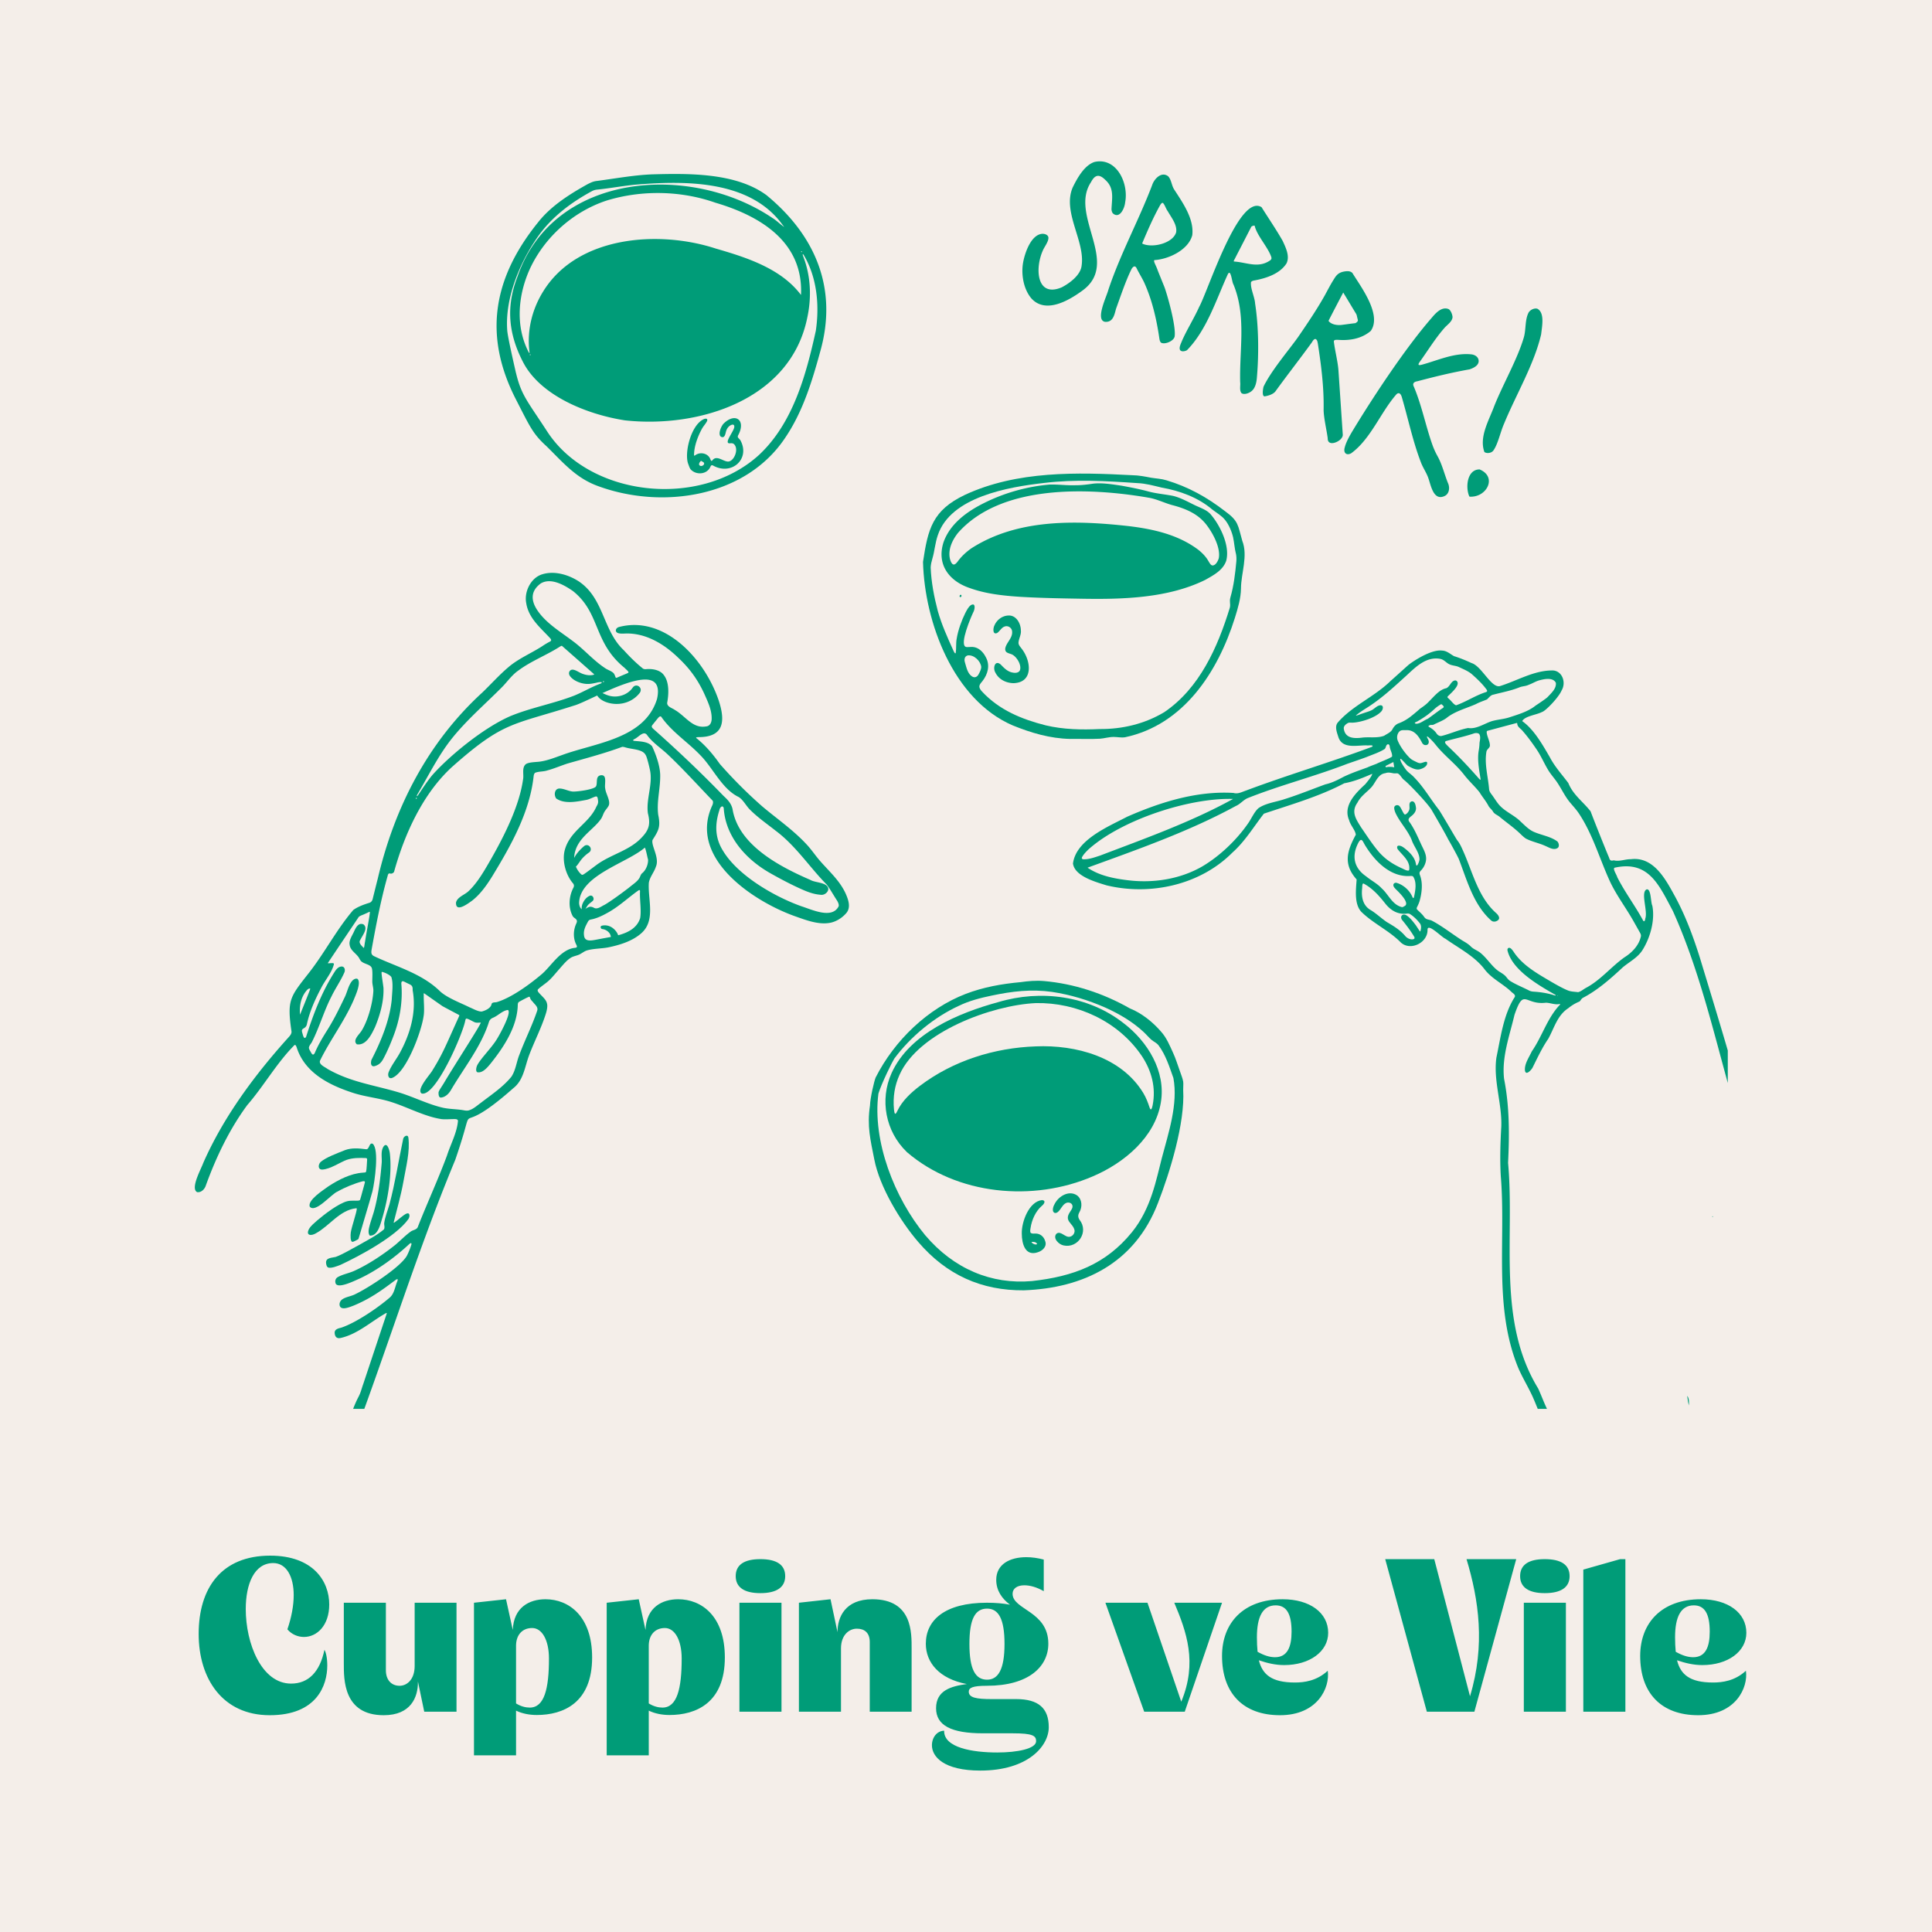
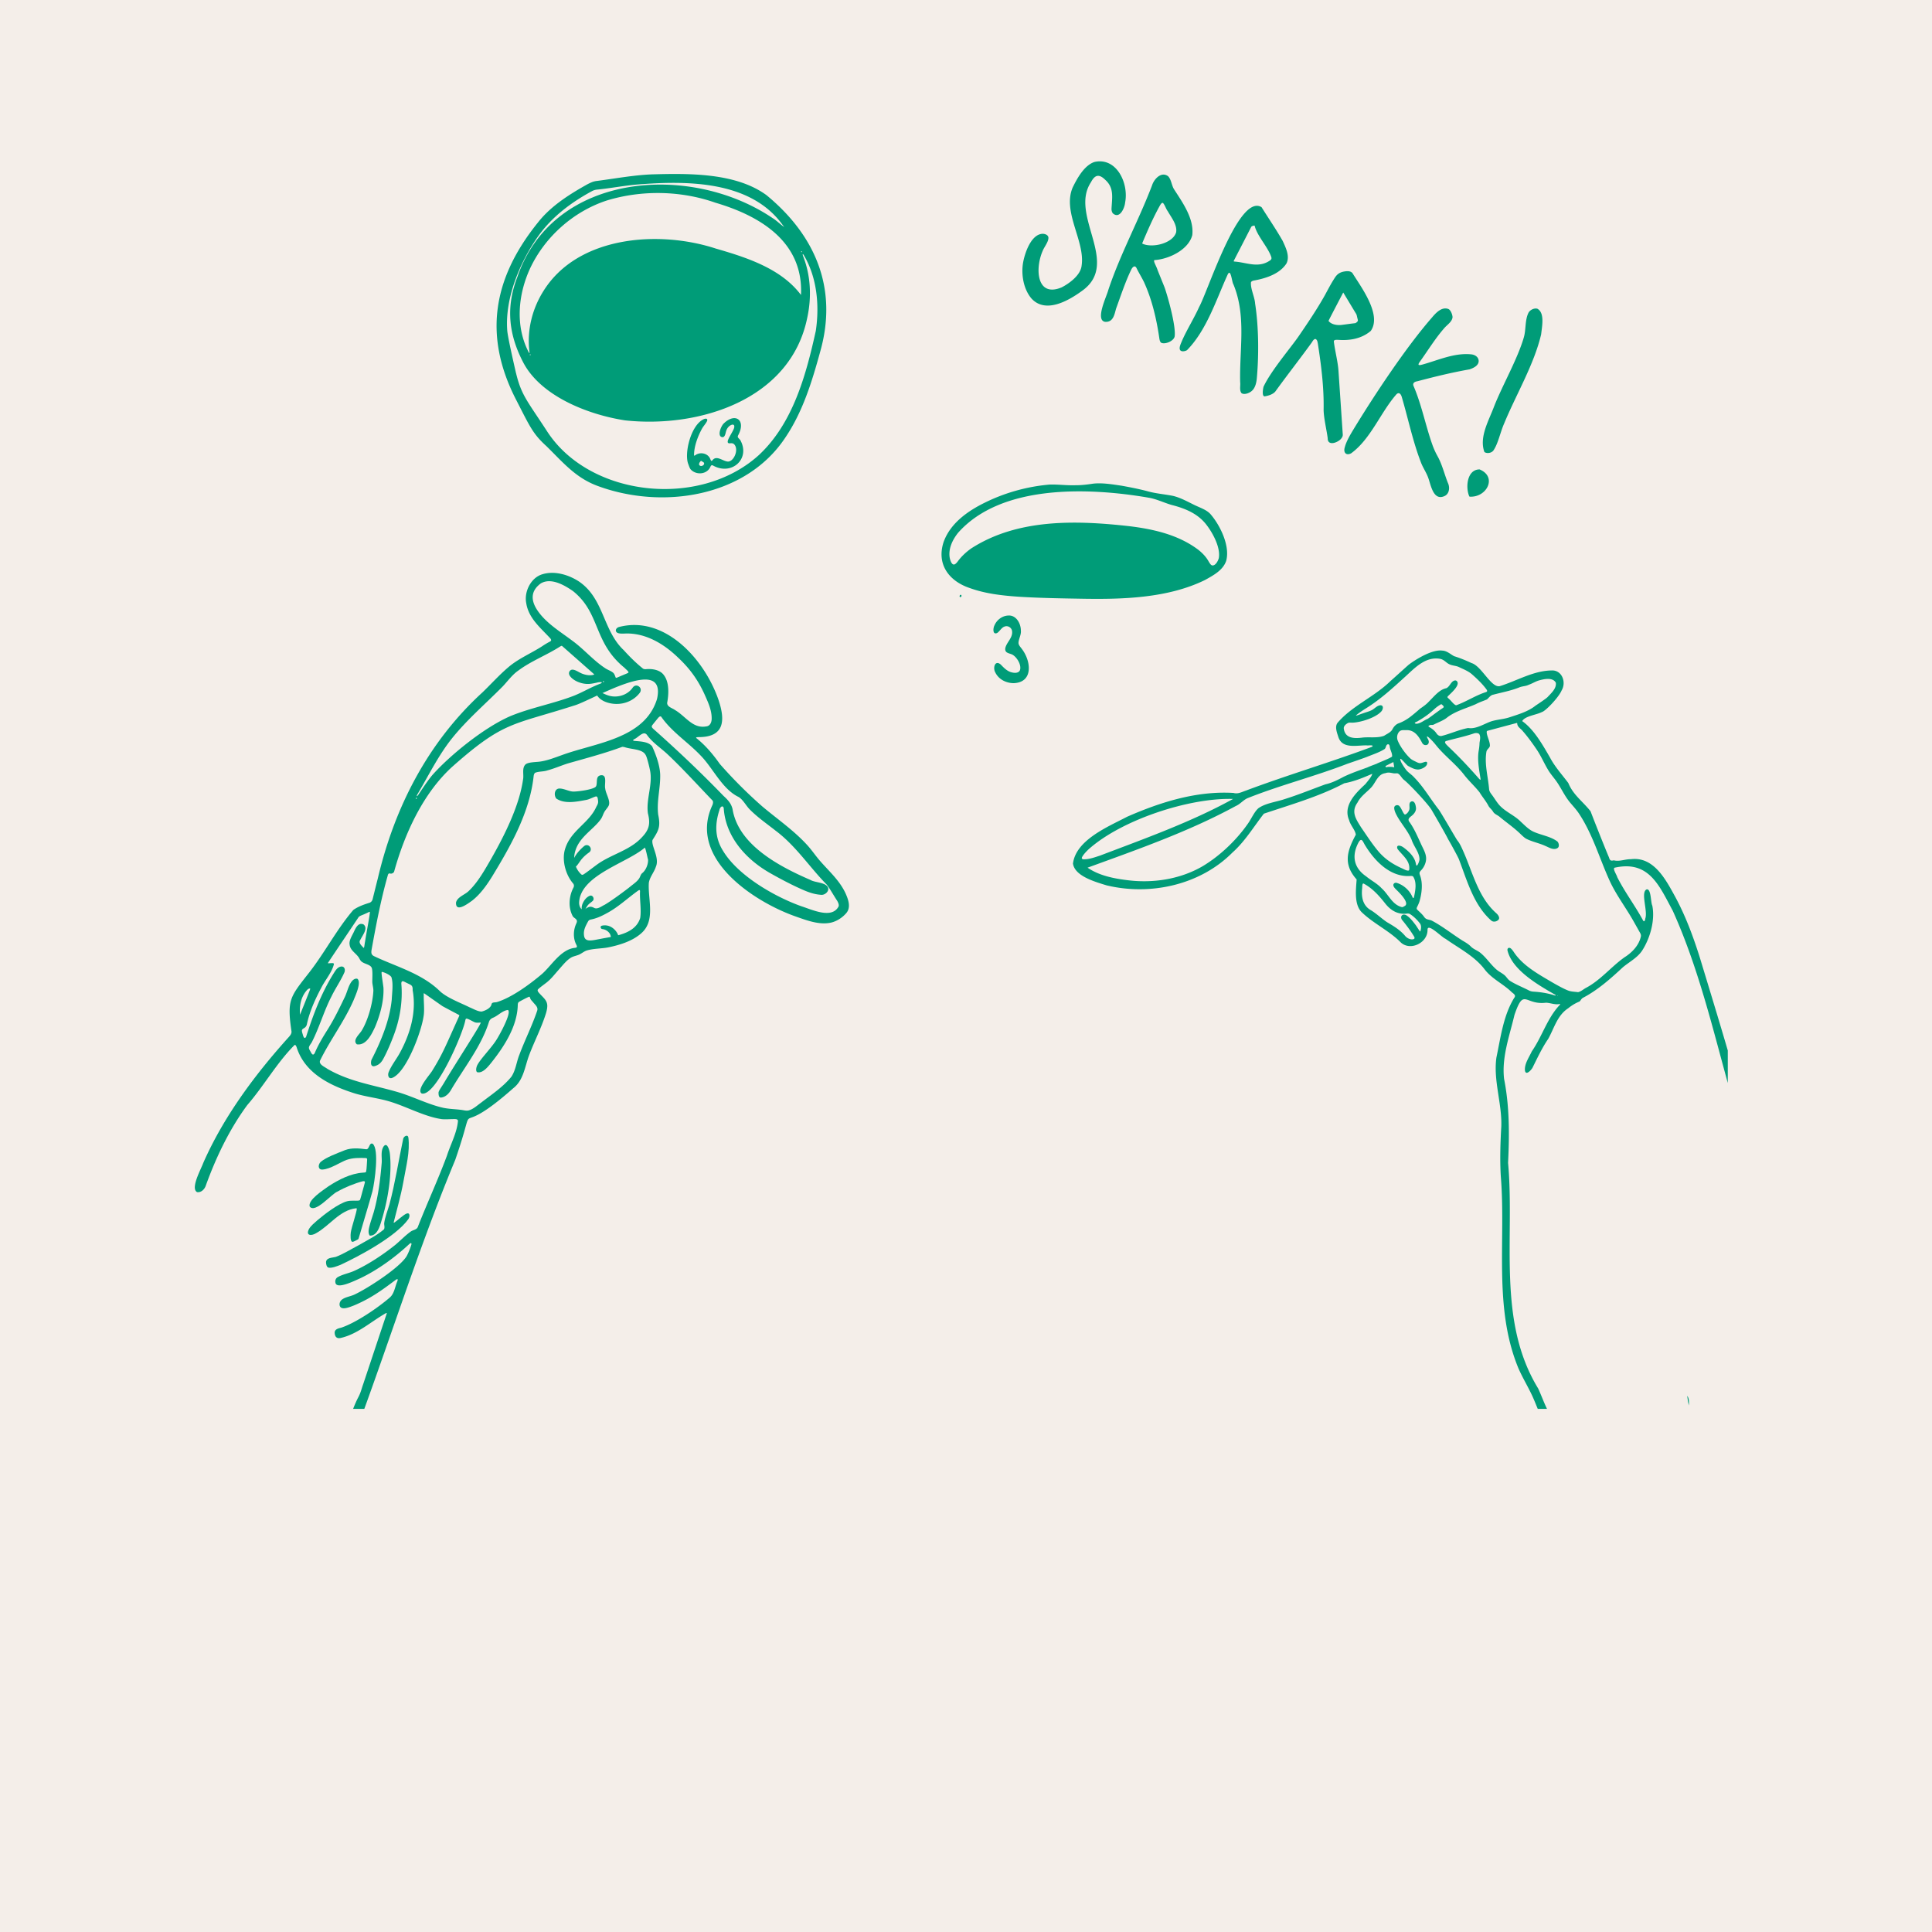
<svg xmlns="http://www.w3.org/2000/svg" width="842" height="842" fill="none">
  <rect width="100%" height="100%" fill="#333333" stroke="none" />
  <g clip-path="url(#a)">
    <path fill="#F4EEE9" d="M0 842V0h842v842z" />
-     <path d="M117.553 747.52c-20.52 0-30.97-15.865-30.97-35.435 0-20.14 10.07-34.105 31.16-34.105 18.715 0 25.745 11.115 25.745 21.28 0 9.12-5.32 14.155-11.02 14.155-2.565 0-5.32-1.045-7.22-3.325 1.805-5.225 2.755-10.45 2.755-14.915 0-7.98-3.135-13.965-8.93-13.965-8.265 0-11.97 9.12-11.97 20.045 0 14.915 6.84 32.49 19.76 32.49 7.6 0 12.54-5.13 14.535-14.725.665 1.045 1.235 3.61 1.235 6.84 0 8.55-4.465 21.66-25.08 21.66Zm49.672 0c-17.575 0-17.385-15.58-17.385-22.61V698.5h18.335v29.45c0 4.18 2.375 6.745 5.985 6.745 3.135 0 6.555-2.66 6.555-8.645V698.5h18.24V746h-14.06l-2.755-13.205v.38c0 6.46-3.04 14.345-14.915 14.345Zm66.704-.095c-3.135 0-6.27-.57-9.025-1.9V765h-18.335v-66.5l13.965-1.52 2.945 13.395c.38-9.88 7.22-13.395 14.25-13.395 10.165 0 20.33 7.315 20.33 25.365 0 19.855-12.635 25.08-24.13 25.08Zm-9.025-5.035c2.185 1.33 4.18 1.805 5.985 1.805 6.365 0 8.36-8.265 8.36-21.375 0-8.075-3.04-13.3-7.315-13.3s-6.935 2.945-7.03 7.505v25.365Zm66.867 5.035c-3.135 0-6.27-.57-9.025-1.9V765h-18.335v-66.5l13.965-1.52 2.945 13.395c.38-9.88 7.22-13.395 14.25-13.395 10.165 0 20.33 7.315 20.33 25.365 0 19.855-12.635 25.08-24.13 25.08Zm-9.025-5.035c2.185 1.33 4.18 1.805 5.985 1.805 6.365 0 8.36-8.265 8.36-21.375 0-8.075-3.04-13.3-7.315-13.3s-6.935 2.945-7.03 7.505v25.365Zm39.508 3.61v-47.5h18.335V746h-18.335Zm-1.615-59.09c0-4.94 3.705-7.41 10.735-7.41 7.125 0 10.83 2.47 10.83 7.41 0 4.845-3.705 7.41-10.83 7.41-7.03 0-10.735-2.565-10.735-7.41Zm58.418 28.69c0-3.99-2.28-5.795-5.605-5.795-3.325 0-6.935 2.66-6.935 8.645V746h-18.335v-47.5l13.775-1.52 3.04 14.345c0-6.555 3.325-14.345 15.2-14.345 17.575 0 17.1 14.82 17.1 21.66V746h-18.24v-30.4Zm48.186 56.05c-15.96 0-21.09-6.08-21.09-11.02 0-3.42 2.185-6.27 5.32-6.365-.19 7.41 12.35 9.5 23.18 9.5 8.645 0 16.91-1.615 16.91-4.94 0-2.375-1.52-3.42-10.26-3.42h-12.92c-13.775 0-20.425-3.42-20.425-10.925 0-7.79 6.555-9.595 13.395-10.545-12.065-2.28-17.86-9.405-17.86-17.575 0-10.26 8.265-17.86 26.6-17.86 3.8 0 7.125.285 10.07.855-3.515-2.66-5.985-6.175-5.985-10.83 0-6.84 5.985-9.88 13.11-9.88 2.47 0 5.035.38 7.6 1.045v13.775c-3.135-1.805-6.08-2.565-8.455-2.565-3.135 0-5.13 1.425-5.13 3.705 0 7.03 15.58 7.505 15.58 21.755 0 9.975-8.55 18.335-26.79 18.335-6.175 0-7.885.855-7.885 2.565 0 2.66 3.42 3.23 9.88 3.23h10.735c9.785 0 14.25 3.99 14.25 12.255s-9.12 18.905-29.83 18.905Zm-4.75-55.195c0 11.21 2.66 15.58 7.695 15.58 4.845 0 7.6-4.465 7.6-15.58 0-11.02-2.66-15.39-7.6-15.39-5.13 0-7.695 4.37-7.695 15.39ZM498.666 746l-16.91-47.5h18.335l14.725 43.13c7.125-17.1 2.28-30.495-3.04-43.13h20.805L516.336 746h-17.67Zm59.185 1.52c-16.055 0-25.27-9.595-25.27-25.84 0-14.345 9.31-24.7 26.41-24.7 11.875 0 19.855 5.89 19.855 14.63 0 8.17-8.075 14.06-19.19 14.06-3.8 0-7.41-.855-11.02-2.09 1.52 6.08 5.415 9.69 15.675 9.69 4.085 0 9.5-.665 14.345-5.13 1.045 7.315-4.37 19.38-20.805 19.38Zm-10.07-34.01c0 2.28.095 4.37.285 6.365 2.85 1.615 5.32 2.375 7.6 2.375 5.32 0 7.22-4.37 7.22-11.115 0-7.79-2.185-11.495-6.935-11.495-5.7 0-8.17 5.13-8.17 13.87ZM621.846 746l-18.145-66.5h21.375l15.58 59.755c6.745-22.325 3.8-42.085-1.52-59.755h21.66l-18.24 66.5h-20.71Zm42.263 0v-47.5h18.335V746h-18.335Zm-1.615-59.09c0-4.94 3.705-7.41 10.735-7.41 7.125 0 10.83 2.47 10.83 7.41 0 4.845-3.705 7.41-10.83 7.41-7.03 0-10.735-2.565-10.735-7.41ZM690.037 746v-61.94l16.055-4.56h2.28V746h-18.335Zm50.058 1.52c-16.055 0-25.27-9.595-25.27-25.84 0-14.345 9.31-24.7 26.41-24.7 11.875 0 19.855 5.89 19.855 14.63 0 8.17-8.075 14.06-19.19 14.06-3.8 0-7.41-.855-11.02-2.09 1.52 6.08 5.415 9.69 15.675 9.69 4.085 0 9.5-.665 14.345-5.13 1.045 7.315-4.37 19.38-20.805 19.38Zm-10.07-34.01c0 2.28.095 4.37.285 6.365 2.85 1.615 5.32 2.375 7.6 2.375 5.32 0 7.22-4.37 7.22-11.115 0-7.79-2.185-11.495-6.935-11.495-5.7 0-8.17 5.13-8.17 13.87Z" fill="#009C78" />
    <g clip-path="url(#b)" fill="#009C78">
      <path d="M283.738 76.005c16.207-.456 36.815-.818 50.289 9.03 21.947 18.061 31.066 41.407 23.419 68.262-3.583 13.089-7.646 26.366-15.371 37.678-17.27 25.769-53.502 31.157-81.457 20.86-9.71-3.516-15.254-10.32-22.451-17.376-6.04-5.474-7.276-8.652-13.261-20.286-14.049-27.334-10.529-52.411 9.631-77.323 5.693-7.22 13.859-12.302 21.671-16.652 1.709-.842 2.559-1.211 4.15-1.369 7.717-1.007 15.474-2.454 23.239-2.816h.133l.008-.008Zm-58.832 86.636c2.315 9.691 5.055 12.287 13.56 25.392 18.506 28.514 66.306 33.8 92.214 10.336 14.876-13.805 20.593-34.823 24.869-54.205 1.63-11.004.582-23.354-5.387-33.21-.519-.551-.299.346-.157.669 3.37 8.573 3.756 18.005 1.787 26.972-7.3 35.649-47.115 48.109-79.401 44.608-16.734-2.588-36.965-10.855-44.446-25.415-6.449-12.452-7.441-24.259-2.433-37.167 15.663-45.678 75.543-49.752 111.263-25.525 1.693 1.023 3.315 2.706 4.914 3.784.071 0-.244-.394-.606-.842-13.876-19.287-41.422-19.358-62.92-17.66-5.977.473-11.915 1.66-17.884 2.25a5.892 5.892 0 0 0-2.354.708c-8.812 4.783-17.002 10.863-22.963 19.036-8.017 11.091-15.017 27.256-13.891 41.721.228 2.974 3.134 15.536 3.819 18.564l.016-.016Zm124.185-34.162c1.056-22.992-17.623-34.343-37.31-40.14-15.01-5.286-32.075-5.6-47.273-.975-14.6 4.75-27.129 15.913-33.578 29.812-5.134 11.28-6.45 24.904-.536 36.286.512.873.378.118.315-.425-1.071-9.243 1.245-18.477 6.198-26.304 14.954-23.905 50.139-26.548 75.07-18.398 13.458 3.885 28.428 8.691 37.075 20.168l.031-.031.008.007Zm.244-18.972c-.244 0-.244.377 0 .377.245 0 .245-.377 0-.377Zm-118.263 44.914c-.244 0-.244.378 0 .378s.244-.378 0-.378Z" />
      <path d="M302.543 198.581c.409-.039.787-.464 1.236-.629 1.93-.897 4.473-.268 5.544 1.62.315.567.52 1.377.811 1.306.197-.071.331-.259.457-.401 1.796-2.132 4.473.535 6.568.676 2.512.181 4.803-4.814 3.063-7.205-.433-.653-1.024-.857-1.922-.763-3.48.456 2.064-5.671 1.709-7.378.048-.755-.701-.889-1.275-.614-.993.386-1.756 1.306-2.127 2.289-.385.889-.385 2.101-1.086 2.816-.489.425-1.347.197-1.654-.322-.732-1.274.307-3.902 1.339-5.2 5.079-5.199 10.032-1.832 6.583 4.775-.661 1.125.142 1.314.858 2.273 4.497 8.134-3.701 15.504-11.725 11.154-1.197-.7-1.118.409-1.827 1.361-1.914 2.557-5.906 2.541-8.032.291-.528-.582-.851-1.785-1.158-2.525-1.709-4.751 1.197-16.644 6.607-19.327.748-.432 2.079-.574 1.661.669-.527 1.133-1.559 2.21-2.189 3.304-1.85 3.366-3.591 7.921-3.496 11.83l.055.024v-.024Zm2.969 2.274c-.607.479-1.347 1.699-.362 2.131.59.378 2.008-.299 1.669-1.258-.197-.362-.953-.638-1.252-.881h-.063l.008.008Zm162.137 175.308c1.441-10.233 15.403-15.912 23.553-20.199 14.553-6.388 30.358-11.359 46.406-10.384 1.906.59 3.733-.479 5.505-1.069 18.088-6.781 36.791-12.303 54.856-19.044 1.071-1.023-1.835-.456-2.394-.621-4.316-.071-10.639 1.699-12.324-3.729-.575-1.84-1.599-4.326-.347-6.072 6.395-7.497 16.026-11.296 23.105-18.242 2.055-1.793 5.528-4.987 7.662-6.867.575-.605 9.607-7.111 14.852-6.395 2.032.047 3.591 1.573 5.19 2.431 2.598.802 5.134 1.848 7.607 3.005 4.331 1.243 8.52 10.839 12.276 10.068 7.71-2.375 15.096-7.016 23.333-6.843 4.103.385 5.655 5.404 3.654 8.692-1.26 3.075-7.15 9.132-8.56 9.407-2.252 1.235-7.465 1.747-8.615 3.973 5.103 3.587 8.86 10.273 12.041 15.747 2.134 4.114 5.284 7.528 8.056 11.241 2.087 5.192 6.465 8.157 9.702 12.334 1.378 3.689 6.772 17.234 8.024 20.098.402 1.352.764 1.557 2.103 1.258 2.417.637 4.937-.543 7.41-.495 10.095-1.267 15.34 9.093 19.443 16.565 4.441 8.283 7.686 17.007 10.52 25.95 10.19 33.509 20.577 67.113 28.153 101.299 2.591 15.574 3.945 31.361 7.709 46.684 1.489 8.205 7.332 15.316 6.907 23.465-1.371 1.321-1.804 1.14-2.261-.858-.33-.857-.976-1.573-1.323-2.383-7.441-17.769-10.772-36.687-12.694-55.77-1.606-12.68-4.906-25.061-8.394-37.332-9.797-31.692-16.096-64.832-29.775-95.132-5.906-10.957-10.379-22.134-25.341-18.784-.992.402.937 3.147 1.134 4.099 3.229 6.434 7.623 12.223 11.08 18.556.551 1.258 1.063.55 1.134-.465 1.213-3.256-2.142-11.405.567-12.727 2.039-.503 1.764 5.64 2.504 7.064 1.307 6.584-1.079 14.505-4.544 19.775-2.11 3.044-5.512 4.767-8.3 7.103-5.284 4.908-10.883 9.895-17.324 13.27-.819.448-.922 1.078-1.552 1.644-1.764.7-3.417 1.699-4.937 2.942-4.725 3.075-6.056 8.542-8.678 13.293-2.756 4.02-4.741 8.354-6.899 12.68-.637 1.047-2.921 3.564-3.276 1.094-.228-2.895 1.757-5.593 2.993-8.283 4.496-6.474 6.631-14.23 11.954-19.996.464-.456.716-.668-.032-.613-1.897.346-3.795-.511-5.709-.598-9.324 1.18-9.599-6.843-13.765 5.318-2.134 9.061-5.623 18.437-4.528 27.869 2.394 12.121 2.339 24.29 1.74 36.608 2.969 32.825-4.977 68.733 13.12 98.341 2.551 5.53 4.197 11.539 8.631 15.874.267.369.37.802.393 1.266 0 .928.11 2.596-.071 3.367-.346.534-1.023-.347-1.417-.48-5.82-4.028-7.442-11.241-10.363-17.345-1.843-3.87-4.08-7.59-5.796-11.516-10.962-26.563-5.371-55.785-7.67-83.686-.426-7.237-.189-14.513.22-21.75.331-9.974-3.536-20.003-2.126-29.977 1.835-8.707 3.008-18.296 7.741-25.981.921-1.109-.165-1.77-1-2.431-3.709-3.689-8.788-5.86-11.954-10.108-4.41-5.742-11.19-9.116-17.025-13.262-1.441-.48-7.686-7.024-7.789-3.956.182 5.695-7.394 9.423-11.591 5.64-5.08-5.2-12.017-8.275-17.238-13.38-3.166-3.391-2.378-9.581-2.063-14.128-5.891-6.607-4.269-12.279-.355-19.515-.291-2.101-2.37-4.114-2.913-6.309-2.804-6.411 2.945-11.893 7.11-15.763.93-1.22 2.639-3.06 2.977-4.468-4 1.715-7.741 3.319-12.214 4.137-10.993 5.805-23.215 9.266-35.035 13.247-4.496 5.765-8.205 12.058-13.749 16.99-13.954 14.033-35.673 18.871-54.84 14.238-4.906-1.511-13.915-4.012-14.608-9.55l.016-.118.008-.008Zm180.467-74.978c.039-.268-.182-.598-.371-.842-1.74-2.352-3.937-4.436-6.063-6.316-1.615-1.518-4.127-2.478-6.032-3.391-1.15-.503-2.638-.534-3.827-1.062-1.583-.668-2.355-2.084-4.206-2.446-6.095-1.062-10.654 3.579-14.725 7.347-5.631 5.129-11.206 10.32-17.758 14.348-1.339.857-2.733 1.754-3.938 2.761-1.126.857 2.072-.512 2.457-.575 1.882-.676 2.835-.865 4.135-1.494 1.275-.606 2.394-2.14 3.953-2.155 1.488.149.921 2.037.189 2.76-2.457 2.683-8.867 4.72-12.545 4.838-.622 0-1.283-.118-1.882.118-.921.48-2.008 1.369-1.858 2.486.59 4.239 4.457 4.342 7.851 3.925 3.213-.425 6.654.322 9.741-.834 1.173-.802 2.693-1.384 3.465-2.572.622-1.227 1.496-2.344 2.819-2.84 1.748-.621 3.331-1.534 4.843-2.635.701-.503 3.252-2.58 4.402-3.658 1.544-1.077 2.819-1.935 4.001-3.232 2.37-2.345 4.583-5.192 7.504-5.766 1.465-.567 2.008-2.761 3.394-3.28.504-.236 1.071-.15 1.394.361 1.236 1.794-2.898 5.216-4.071 6.427-.433.527.079.676.59 1.219.914.755 1.93 2.368 3.009 2.706 4.409-1.549 8.473-4.318 12.985-5.742.26-.102.449-.22.52-.378l.024-.078Zm21.175 6.293c.827-.551 4.591-3.029 5.197-3.705 1.567-1.684 3.906-3.713 3.575-6.215-1.252-2.359-4.732-1.699-6.843-1.148-1.898.448-3.087 1.361-4.969 2.029-1.378.693-2.819.559-4.213 1.188-3.622 1.432-7.426 2.116-11.166 3.107-1.26.181-1.977 1.377-2.835 2.093-1.465.637-3.316 1.211-4.796 2.029-4.095 1.817-8.93 3.052-12.505 5.805-1.496 1.29-4.15 2.226-5.82 3.099-.779.37-1.094 0-1.827.315-.267.118-.779.362-.401.669 1.291.715 2.528 1.62 3.37 2.894.52.755 1.307 1.29 2.26 1.094 3.883-.976 7.576-2.722 11.521-3.453 3.575.621 7.261-2.046 10.363-2.997 2.552-.732 5.292-.858 7.733-1.692 3.709-1.211 8.198-2.532 11.269-5.057l.087-.063v.008Zm-40.532 1.124c.496-.322.638-.637.087-1.124-.291-.276-.465-.535-.795-.567-.882.511-1.82 1.133-2.583 1.817-2.41 2.25-4.489 3.768-7.411 5.467-.409.338-1.338.488-1.496.952.567.55 1.646.157 2.394-.15 1.063-.479 2.095-1.258 3.189-1.691.434-.165 4.584-3.414 6.623-4.712l-.008.008Zm32.46 6.631c-.031-.11-.079-.149-.189-.141-1.331.33-10.717 2.863-12.678 3.382-.323.095-.441.244-.425.645.118 1.849 1.362 3.855 1.401 5.774.024.983-1.205 1.565-1.488 2.548-.992 5.491.709 11.068 1.142 16.574.157 1.274 1.079 2.108 1.772 3.162.756 1.086 1.464 2.211 2.291 3.241 2.607 3.249 6.851 4.743 9.765 7.724 1.701 1.55 3.37 3.336 5.473 4.311 3.402 1.55 7.489 2.037 10.481 4.303.677.771.937 2.32 0 2.863-1.709 1.015-3.583-.236-5.197-.913-2.835-1.313-5.898-1.832-8.592-3.256-1.039-.692-1.952-1.644-2.866-2.501-2.67-2.502-5.788-4.649-8.623-7.025-.984-.786-2.221-1.132-2.835-2.273-.638-1.015-1.504-1.558-1.984-2.501-1.032-1.991-2.686-3.894-3.851-5.845-2.142-2.706-4.756-5.026-6.843-7.779-3.623-4.633-8.513-8.205-12.167-12.79-.882-1.102-1.819-2.156-2.866-3.1-.859-.794-1.512-1.132-.638.449.874 1.416.213 2.997-1.496 2.572-.386-.126-.709-.425-.969-.802-1.528-2.99-3.449-5.908-7.197-5.633-.882 0-1.843-.133-2.576.417-1.165.976-1.464 2.785-.897 4.161 1.102 2.722 3.661 6.152 5.662 7.914.488.393 1.008.66 1.598.959.898.394 1.906 1.117 2.906.881.433-.094.929-.275 1.418-.417.401-.149 1.055-.275 1.204.166.284 1.541-1.693 2.58-2.992 2.918-1.677.535-3.583-.464-5.134-1.322-.953-.306-4.584-5.49-3.292-1.974.512 1.125 1.693 2.903 2.481 3.862.976 1.102 2.291 1.872 3.275 2.989 4.229 4.303 7.151 9.518 10.844 14.191 2.394 3.72 7.418 12.554 7.985 13.293 1.166 1.4 1.961 3.327 2.685 4.948 4.087 9.25 6.497 19.909 14.301 26.791.764.677 1.764 2.006.906 2.903-.882.834-2.284 1.093-3.213.197-7.639-6.852-10.419-17.321-13.986-26.619-.299-.818-3.339-6.442-4.67-8.668-.897-1.904-5.63-10.116-7.118-12.633-1.268-2.399-9.521-11.178-12.041-13.207-1.095-.771-1.622-2.242-2.756-2.871-.481-.165-1.071.016-1.741-.055-1.386-.213-2.323-.598-3.748-.071-3.331.409-4.15 4.098-6.158 6.23-2.04 2.179-4.607 3.839-5.969 6.584-2.914 4.043-.67 7.197 1.583 10.815 2.496 3.603 4.969 7.489 7.851 10.824 2.693 2.997 5.607 5.003 9.623 6.867.961.378 2.173 1.219 3.173 1.133.331-.102.37-.574.355-.913.181-3.508-3.111-5.868-5.056-8.416-.362-.567-.417-1.518.441-1.542 1.276-.024 2.363.983 3.355 1.778 1.898 1.589 3.74 3.689 4.142 6.206.323 2.124 1.575-1.306 1.551-2.006.016-2.934-2.504-5.671-3.402-8.479-1.417-3.501-4.079-6.513-6.048-9.849-.7-1.242-1.582-2.784-1.559-4.192.048-1.101 1.544-1.463 2.252-.708.796.826 1.465 2.722 2.095 3.461.134.149.292.244.488.204.772-.322 1.402-1.187 1.701-1.974.347-.983-.126-2.202.26-3.083.229-.504.851-.803 1.378-.63.985.401 1.166 1.794 1.308 2.738.149 1.447-.804 2.682-1.898 3.547-1.056.818-1.914 1.518-.843 2.801 2.079 2.965 3.418 6.182 4.961 9.525 1.315 2.864 2.898 5.168 1.867 8.283a8.099 8.099 0 0 1-2.009 3.288c-.299.323-.503.637-.527.991-.024.331.102.716.22 1.046 1.245 3.273.843 7.426-.11 10.879-.26 1.046-.811 2.195-1.26 3.091-.118.315-.126.583.032.834 1 1.062 2.331 2.069 3.173 3.367.205.267.441.511.717.692.764.488 1.913.472 2.78.968 4.543 2.422 8.796 5.821 13.127 8.566 1.315.778 2.677 1.541 3.74 2.658 1.26 1.259 3.064 1.731 4.395 2.95 2.409 2.03 4.236 4.885 6.63 6.954 1.205 1.077 2.78 1.715 3.938 2.855.826.865 1.22 1.723 2.386 2.368 2.126 1.345 5.953 2.926 7.874 3.949.607.322 1.237.479 1.938.534 3.079.181 6.181.653 9.142 1.597.496.134.969.126.402-.244-7.284-4.184-18.75-10.697-20.805-19.366-.111-1.14.905-1.408 1.653-.637.355.33.654.747.953 1.156 3.843 5.994 10.505 9.668 16.514 13.215 2.15 1.251 5.071 2.895 7.095 3.705 1.48.637 3 .582 4.559.81 1.292-.275 2.363-1.313 3.544-1.927 6.324-3.374 10.883-9.148 16.632-13.23 3.394-2.132 6.425-5.271 7.237-9.298a2.503 2.503 0 0 0-.308-1.251c-.968-1.722-1.945-3.469-2.921-5.199-3.221-5.719-7.221-10.981-10.08-16.912-4.67-10.021-7.591-20.829-13.757-30.095-1.055-1.558-2.244-2.871-3.449-4.287-2.654-3.021-4.064-6.443-6.3-9.652-1.268-1.778-2.741-3.398-3.827-5.309-1.764-2.974-3.064-6.12-5.048-8.944-1.528-2.25-3.685-5.255-5.693-7.52-.898-1.235-2.489-1.872-2.536-3.437l-.016-.063-.008-.048Zm-16.631 4.61c-.489-.441-1.52-.441-2.182-.22-3.819 1.313-7.882 2.155-11.78 3.225-1.867.369-.166 1.714.511 2.454 4.796 4.531 9.119 9.132 13.451 14.08.322.323.748.794.661.055-.606-3.878-1.457-8.165-.827-12.129.213-1.18.362-2.368.386-3.564.173-1.164.583-2.745-.134-3.815l-.079-.086h-.007Zm-37.894 9.817c.158-1.393-.929-2.934-1.032-4.39-.063-.228-.126-.534-.275-.692-.315-.369-.796-.22-1.071.158-.386.511-.362 1.29-.898 1.722-2.362 1.503-5.118 2.344-7.701 3.414-2.111.81-7.938 2.8-8.474 2.981-14.198 5.514-29.436 9.361-43.555 15.009-1.906.849-3.166 2.587-5.111 3.413-20.364 11.099-42.878 18.957-64.597 26.871 4.835 3.335 10.946 4.649 16.978 5.404 11.198 1.502 23.16-.26 33.011-5.947 7.623-4.499 14.931-11.484 19.916-18.682 1.472-2.045 2.732-5.121 4.583-6.71 3.15-2.202 7.686-2.69 11.261-3.901 6.04-1.888 11.946-4.303 17.891-6.474 2.882-.629 5.497-1.982 8.096-3.366 3.417-1.621 6.693-2.714 10.197-4.004 1.316-.614 2.741-1.094 4.048-1.613.835-.495 5.583-2.234 6.702-3.107l.047-.086h-.016Zm.937 4.727c-.071-.401-.268-1.628-.338-2.029-.056-.362 0-.244-.284-.126-.575.307-3.103 1.534-3.15 1.628-.008.039 0 .275-.008.417.402.189.922-.094 1.37-.055a9.89 9.89 0 0 1 2.363.165h.047ZM537.349 348.2c-18.845-.598-48.525 8.991-63.023 22.032-1 .999-1.992 1.975-2.701 3.233-.126.236-.212.504-.102.716.362.464 1.11.291 1.733.283 2.141-.181 4.205-.944 6.205-1.596 19.49-7.426 39.665-14.592 57.919-24.66l-.031-.024v.016Zm78.433 33.745c-.363-.244-.875-.181-1.323-.165-8.568.503-15.293-6.498-19.435-13.239-1.04-1.549-1.575-4.2-3.198-.92-4.732 9.604 3.292 13.994 3.765 14.473 2.102 1.715 4.717 3.029 6.544 5.035 2.96 2.627 4.528 6.985 8.567 8.133.465.181.867.008 1.229-.283 2.969-1.109-2.252-6.128-3.434-7.268-.527-.543-1.299-1.259-1.244-2.053.04-.661.693-1.015 1.323-.921 2.93.803 5.646 3.178 6.891 5.986.165.417.511 1.062.763.315.615-2.91 1.323-6.434-.362-9.03l-.094-.071.008.008Zm3.22 23.952c.37-1.093.567-2.549-.22-3.516-1.213-1.55-2.725-3.076-4.434-4.106-.37-.15-.779-.165-1.181-.126a8.993 8.993 0 0 1-5.922-1.196c-1.228-.715-2.315-1.722-3.244-2.824-2.772-3.516-5.544-6.749-9.529-8.967-.992-.637-.708 1.754-.866 2.36-.331 3.839.512 7.315 3.938 9.211 2.401 1.495 4.528 3.54 6.882 5.137 3.056 1.793 5.812 3.429 8.135 6.229.866.858 2.213 1.526 3.37 1.228.63-.134.677-.622.362-1.149-1.449-2.415-3.189-4.727-4.984-6.946-1.386-1.4-.457-3.272 1.48-2.414 1.701 1.022 3.04 2.847 4.26 4.428.457.7 1.213 1.849 1.583 2.407.15.22.252.323.323.268l.032-.04.015.016Zm59.747 27.916c-.126 0-.126.189 0 .189s.126-.189 0-.189Zm57.321 178.7c-.024-.133-.347-1.235-.394-1.636-.055-.44-.37-2.501-.347-2.509.89 1.07.749 2.792.749 4.114v.039l-.008-.008Z" />
-       <path d="M746.464 530.054h-.189v.378h.189v-.378ZM454.906 427.549c13.127 1.14 26.01 5.364 37.562 11.956 5.08 2.006 10.009 6.002 13.466 10.013 2.449 2.659 3.883 6.183 5.379 9.479.984 2.053 1.961 5.239 2.914 7.842.504 1.55 1.197 3.068 1.433 4.578.134 1.188-.04 2.313-.008 3.595.85 14.395-5.835 36.082-11.025 49.367-10.119 26.273-32.539 37.025-58.47 37.962-18.286.133-33.602-6.6-46.005-21.113-7.764-9.006-16.82-23.96-19.12-35.947-1.685-8.535-3.221-14.498-1.882-23.425.11-3.532 1.866-10.8 2.457-12.232 8.292-16.361 22.79-30.127 39.303-36.49 7.647-2.903 15.498-4.342 23.916-5.105 3.189-.472 6.82-.763 9.946-.488h.134v.008Zm-37.13 10.855c-10.631 4.892-20.892 13.341-28.034 22.961-.764 1.156-5.56 10.768-6.914 15.244-2.694 20.703 6.985 45.497 20.364 61.693 12.521 14.772 28.948 21.553 46.508 20.011 18.136-1.99 32.287-7.331 43.65-21.34 8.403-10.368 10.6-23.158 12.962-32.133 2.946-11.162 7.174-23.653 5.08-35.019-1.749-4.909-3.347-10.03-6.442-14.206-.992-1.243-1.866-1.432-3.048-2.392-1.196-1.007-2.33-2.399-3.488-3.469-4.788-4.444-10.45-7.795-16.616-10.595-7.733-3.406-15.348-5.664-23.325-6.875-8.993-1.266-17.317-.283-26.263 1.605-4.843 1.007-9.874 2.281-14.332 4.468l-.11.047h.008Z" />
-       <path d="M395.111 501.969c-9.174-8.889-11.796-22.67-6.544-34.296 7.828-17.313 29.161-26.209 46.556-30.953 18.372-5.498 39.225-2.823 54.494 9.149 10.513 7.984 18.592 21.065 16.301 34.618-2.52 15.173-16.018 26.359-29.554 32.148-26.121 11.304-59.337 8.228-81.166-10.564l-.094-.094.007-.008Zm106.515-18.454c.425-.314.606-1.29.725-1.888 1.496-7.622-.457-14.937-4.67-21.324-10.293-15.315-28.444-23.472-46.233-23.142-19.191.889-51.155 12.609-59.416 31.259-2.079 4.563-2.953 9.636-2.417 15.158.189 1.699.457 2.848 1.52.48 2.047-4.311 5.961-7.937 9.796-10.839 14.505-10.981 32.476-16.566 50.462-17.188 17.458-.747 37.271 4.555 46.855 20.295 1.22 2.006 2.063 4.216 2.764 6.387.189.315.244.763.575.787h.039v.015Zm-41.145 54.126c1.803-1.408 3.843 1.865 5.78 1.338 1.276-.205 2.205-1.534 2.047-2.801-.669-3.185-4.724-3.909-2-7.96.536-.873 1.315-1.786 1.071-2.856-.291-1.172-1.756-1.557-2.772-1.061-1.528.652-2.268 2.816-3.551 3.885-.63.551-1.355.614-1.796.173-.827-.723-.228-2.753.433-3.775 1.764-3.375 6.284-5.986 9.749-3.579 2.221 1.707 2.308 5.026.977 7.315-.662 1.188-.677 2.148.063 3.288 4.158 5.223-.677 12.523-6.922 11.178-2.111-.378-4.867-3.147-3.166-5.082l.079-.071.008.008Zm-11.174-.267c.496.354 1.268.212 1.89.236 2.047-.095 3.717 1.305 4.284 3.217.937 2.352-1.04 4.216-3.103 4.9-5.528 1.959-7.04-3.594-7.064-8.023-.189-5.042 3.087-14.096 8.852-14.686 1.89.228.787 1.825-.126 2.525-2.686 2.321-4.355 6.041-4.891 9.557-.165.968-.307 1.873.095 2.219l.063.055Zm.236 3.933c.307.676 1.764 1.416 2.426.889.102-.11-.111-.291-.3-.48-.504-.535-1.456-.519-2.094-.456l-.032.047Zm-47.271-296.482c2.157-14.364 4.102-22.387 18.246-29.152 22.758-10.579 48.934-9.832 73.015-8.566 2.764.032 5.536.598 8.245 1.109 2.126.346 4.291.402 6.575 1.102 9.505 2.839 17.663 7.386 25.459 13.403 6.143 4.452 5.623 6.207 7.592 12.963 2.575 6.608-.528 14.096-.567 20.798-.056 4.287-1.355 8.629-2.638 12.743-7.474 23.795-22.436 46.669-47.871 52.081-1.693.267-3.3-.134-4.977-.134-2.071-.016-4.221.669-5.946.771-3.929.244-8.93.016-13.017.094-8.827-.196-16.97-2.627-25.089-5.915-25.845-11.209-38.327-44.852-39.035-71.164v-.141l.008.008Zm136.36-3.493c-.575-2.257-.733-4.845-1.229-7.174-.59-2.525-1.85-5.521-3.488-7.551-1.536-1.927-3.764-3.115-5.67-4.617-6.111-5.192-14.135-8.126-21.916-9.479-3.52-.834-7.016-1.833-10.662-1.966-13.569-.936-27.223-1.715-40.768-.055-15.482 1.769-40.595 6.033-46.186 22.764-1.189 3.437-1.37 6.835-2.354 10.147-.371 1.274-.701 2.572-.756 3.902.244 6.363 1.48 12.79 3.102 18.964 1.662 5.931 4.221 11.564 6.757 17.172.157.401.842 1.833 1.063 1.125.315-1.959.016-4.319.441-6.348.583-3.563 2.126-7.85 3.733-11.06.63-1.195 1.315-2.627 2.409-3.421 2.26-1.306 1.748 1.927 1.071 3.075-1.079 2.242-5.992 13.75-3.37 15.071.701.307 1.976-.015 3.189.071 2.552.221 4.528 2.218 5.646 4.476 1.938 3.516.867 7.386-1.425 10.344-.528.692-1.15 1.258-1.354 2.045-.229.905.48 1.904 1.157 2.612 7.505 8.031 17.183 12.019 27.743 14.701 7.654 1.809 15.584 1.974 23.436 1.605 9.906.086 19.663-2.234 28.223-7.363 15.364-10.43 23.278-28.262 28.57-45.568.393-1.887-.315-2.446.259-4.507 1.434-4.9 2.111-10.572 2.568-15.661.094-1.086.047-2.14-.15-3.194l-.024-.133-.015.023Zm-117.051 44.365c-1.292.44-1.418 1.872-1.04 3.012.662 2.171 1.118 4.861 3.126 6.12 1.19.731 2.276.173 2.875-1.054.488-.897 1.071-2.077 1.11-3.044-.244-2.604-3.166-5.483-5.945-5.082l-.134.04.008.008Z" />
      <path d="M489.083 211.732c3.725.669 7.513 1.424 11.135 2.384 3.591 1.007 7.348 1.274 10.994 1.998 3.173.755 6.071 2.367 8.985 3.791 2.543 1.298 5.52 2.148 7.292 4.098 4.229 4.822 8.717 13.955 6.89 20.476-1.425 4.09-5.614 6.285-9.19 8.282-16.19 7.961-36.05 8.496-53.832 8.173-8.946-.149-17.899-.299-26.821-.834-7.426-.495-14.884-1.282-21.932-3.83-9.001-3.037-14.45-10.258-11.434-19.846 2.859-8.259 10.45-13.632 17.955-17.321 8.851-4.397 18.616-7.095 28.365-7.921 3.795-.11 7.457.432 11.261.291 2.598.016 5.15-.307 7.701-.692 3.985-.441 8.426.322 12.49.92l.141.024v.007Zm11.057 5.09c-25.759-4.366-63.747-5.853-82.591 15.378-2.166 2.714-3.922 6.127-3.772 9.683.055 1.778.803 3.893 1.701 4.106.59.189 1.228-.401 1.897-1.274 1.536-2.124 3.599-4.083 5.938-5.727 20.207-13.002 45.619-12.255 68.605-9.699 10.671 1.283 21.585 3.713 30.342 10.328 1.283 1.023 2.465 2.156 3.449 3.469 1.126 1.448 1.701 3.288 2.717 3.343 1.22.048 2.252-1.557 2.74-3.13.914-4.791-2.898-11.603-5.89-15.229-3.756-4.484-9.127-6.592-14.639-8-3.473-.991-6.765-2.706-10.371-3.217l-.142-.023.016-.008Zm-56.218 63.675c.141.905 1.031 1.699 1.811 2.863 3.732 5.341 4.425 14.104-4.016 14.379-3.331-.055-6.481-1.683-7.93-4.648-1.166-1.951-.197-5.64 2.346-3.477 1.504 1.557 2.993 3.154 5.292 3.524 1.048.212 2.434.141 3.008-.881 1.056-2.329-1.488-6.34-3.598-7.119-.63-.252-1.355-.409-1.922-.747-.787-.417-.945-1.322-.732-2.132.598-2.352 3.15-4.287 2.921-6.953-.023-1.676-1.819-2.872-3.362-2.211-1.292.433-2.158 2.195-3.229 2.808-1.992.834-1.709-2.234-1.118-3.311.984-2.376 3.299-4.146 5.843-4.319 3.575-.377 5.678 3.391 5.678 6.545.228 1.848-1.111 3.878-1.024 5.577l.016.11.016-.008Zm-24.964-21.191c.063.181.126.504.008.653-.079.142-.418.378-.638.181-.197-.205-.126-.378-.024-.621.087-.291.347-.291.591-.26l.063.055v-.008ZM192.226 487.694c-7.081-1.079-14.613-5.16-21.563-7.373-5.475-1.792-11.589-2.28-17.093-4.128-10.481-3.434-20.83-8.8-24.305-19.822-.235-.638-.507-1.079-.883-.948-7.786 7.815-13.355 17.815-20.605 26.173-7.767 10.517-13.618 22.75-18.07 35.058-.516 1.641-2.056 3.18-3.813 2.898-3.014-1.623 1.775-10.103 2.668-12.673 8.94-20.301 22.568-38.585 37.359-54.983.62-.694 1.118-1.332 1.137-2.27-2.094-14.128-.582-15.179 7.898-26.042 6.725-8.687 11.89-18.688 19.028-27.009 2.103-1.491 4.592-2.364 7.025-3.124.713-.244 1.192-.825 1.38-1.547.751-2.984 1.484-6.014 2.263-9.034 7.279-31.005 21.817-59.355 45.597-81.1 3.794-3.65 7.203-7.486 11.176-10.873 4.367-3.799 9.87-6.06 14.754-9.184 1.136-.769 2.301-1.492 3.503-2.092.179-.113.329-.225.413-.347.31-.357-.15-.966-.479-1.285-4.17-4.503-9.279-8.631-10.274-15.142-.977-4.915 1.972-11.06 7.025-12.57 5.25-1.614 11.27.141 15.825 3.067 11.082 7.393 10.49 21.446 19.647 30.011 2.611 2.898 5.391 5.638 8.396 8.049.338.187.733.253 1.127.253 2.724-.3 6.274.206 7.964 2.58 2.395 3.124 2.151 8.246 1.437 12.073-.066 1.764 2.179 2.233 3.362 3.105 4.658 2.683 7.739 8.237 13.618 7.177 1.794-.15 2.451-1.951 2.414-3.518.037-3.752-1.747-7.383-3.203-10.685-2.977-6.445-6.565-11.229-11.373-15.732-6.02-5.845-13.693-10.563-22.333-10.573-1.062.01-2.423.16-3.466-.065-1.972-.319-1.737-2.308.057-2.777 19.816-5.132 37.181 13.931 43.323 31.867 3.052 9.119 2.451 16.202-8.819 16.145-.281.019-.526.028-.685.066-.291.056-.348.159-.207.338 3.973 3.152 7.316 7.111 10.218 11.238a201.487 201.487 0 0 0 18.502 18.519c6.536 5.516 13.655 10.366 19.562 16.811 2.067 2.242 3.785 4.868 5.814 7.157 3.832 4.372 8.433 8.434 10.988 14.016 1.258 2.833 2.489 6.36.009 8.856-1.981 2.185-4.789 3.705-7.363 4.015-4.846.703-10.086-1.332-14.735-2.965-18.577-6.632-46.686-25.582-35.97-48.406.282-.723.404-1.398.103-1.97-6.461-6.699-12.753-13.697-19.572-20.132-2.949-2.777-6.471-5.019-8.894-8.303-1.559-2.401-3.831.845-5.578 1.586-.169.103-.442.263-.554.403-.216.263.15.357.422.404 2.611.262 6.152.262 7.823 2.401 1.653 3.593 3.316 8.181 3.494 12.149.179 5.976-1.615 11.764-.854 17.674 1.098 5.253.159 6.82-2.489 10.976-.667 2.514 3.184 7.748 1.465 11.651-.78 2.449-2.639 4.428-3.062 6.989-.498 7.205 3.052 16.417-3.268 21.98-3.851 3.443-9.42 5.16-14.473 6.182-2.723.535-6.207.488-8.997 1.257-1.465.338-2.639 1.576-4.17 2.092-.892.319-1.916.544-2.751.966-2.029 1.107-3.672 3.228-5.786 5.61-1.737 1.97-3.061 3.725-4.977 5.272-1.024.826-3.146 2.299-3.87 3.096-.45.479.085 1.182.508 1.633 1.606 1.801 3.099 2.861 3.446 4.756.245 1.219-.15 2.899-.516 4.099-1.935 6.229-5.09 12.261-7.363 18.312-1.85 4.982-2.386 10.807-6.865 14.278-28.053 24.851-14.464-.197-25.283 31.211-18.06 43.472-31.509 88.643-48.611 132.443-1.145 2.72-2.545 5.413-4.282 7.843-1.587 2.223-3.851 4.85-6.518 5.3-.751.141-1.531-.206-1.672-1.023-.244-1.51.695-2.636 1.719-3.715 9.542-8.611 11.148-25.845 17.074-37.327 1.183-2.214 1.324-3.424 2.235-5.957 2.921-8.762 9.11-27.355 10.124-30.386.094-.281.216-.497-.244-.375-6.452 3.621-12.359 9.175-19.76 10.835-1.653.394-2.554-.478-2.63-2.27-.018-1.585 1.729-1.923 2.893-2.223 6.527-2.195 15.975-8.678 21.141-13.134 1.953-1.698 2.244-4.625 3.221-6.923.094-.253.263-.713.207-.938-.094-.357-.724.075-.968.253-5.954 4.456-10.734 7.984-18.079 11.07-2.141.816-6.029 2.486-6.283-.357-.028-.975.47-1.819 1.221-2.326 1.54-1.06 3.804-1.313 5.457-2.148 5.832-2.768 19.544-11.652 22.568-16.661.723-1.304 1.653-3.612 2.066-5.047.028-.15.038-.272.028-.375-.094-.432-.46-.244-.864.075-6.217 5.816-13.824 11.37-21.563 15.047-2.498 1.079-10.171 4.972-10.706 1.867-.216-.938.122-1.876.958-2.392 2.31-1.323 5.146-1.745 7.56-2.909 6.076-2.795 12.359-7.007 17.618-11.21 2.264-1.914 4.584-4.334 6.903-5.92 1.033-.619 2.592-.694 2.968-2.129 4.067-10.319 8.762-20.46 12.613-30.855 1.587-4.934 4.414-10.065 4.79-15.197-.113-.441-.536-.628-.968-.675-1.897-.075-4.367.215-6.189 0l-.15-.019-.066-.019Zm76.119-192.407a.303.303 0 0 0 .216.122c.385-.047 1.512-.609 2.677-1.078 1.071-.47 2.169-.873 2.554-1.117.555-.375-1.089-1.557-1.577-2.139-13.759-11.163-10.388-23.771-22.493-33.472-3.748-2.589-9.533-5.975-14.013-3.358-4.32 3.152-4.451 7.13-1.728 11.407 3.719 5.789 10.134 9.56 15.534 13.65 4.959 3.612 8.922 8.377 14.087 11.811 1.118.807 2.555 1.191 3.588 2.054.564.413.892 1.482 1.099 2.036l.056.084Zm-9.495-1.257c.104-.056.122-.112.075-.178-1.127-1.022-12.321-10.882-13.918-12.289-.291-.216-.469-.028-.93.216-5.822 3.743-12.631 6.313-18.163 10.45-2.667 1.829-4.64 4.625-6.8 6.905-7.532 7.636-15.74 14.597-22.436 23.04-5.823 7.411-9.955 15.938-14.754 23.997-.592 1.088-.151 1.003.403.187 1.963-2.908 3.926-5.994 6.19-8.677 7.325-8.218 22.042-20.395 33.819-25.545 8.959-3.715 18.792-5.441 27.836-8.94 3.954-1.595 7.617-3.837 11.627-5.301 1.569-.947-1.145-.581-1.671-.394-1.512.319-2.996.676-4.602.554-1.738-.113-3.663-.694-5.269-1.717-1.193-.807-3.005-2.326-1.972-3.874 1.221-1.576 3.428.29 5.287 1.069 1.587.647 3.56 1.023 5.194.516l.075-.028.009.009Zm-16.548 53.773c-.995-1.473-.563-4.222 1.616-4.147 2.141.029 4.367 1.473 6.367 1.314 2.301-.085 7.579-.826 9.148-1.923.169-.141.31-.301.403-.507.63-1.604-.394-4.362 2.104-4.681 2.855-.253 1.381 3.977 1.822 5.769.244 2.392 2.498 5.498 1.475 7.561-.545 1.042-1.512 1.933-2.02 3.002-.432.863-.704 1.802-1.23 2.608-3.099 4.578-9.429 7.787-11.251 14.035-1.146 3.593-.197 7.701 2.611 10.253.488.366.854.085 1.549-.394 1.362-.929 3.607-2.655 5.166-3.809 6.386-4.681 14.51-6.172 19.891-12.195 3.109-3.312 3.494-5.957 2.414-10.244-.864-6.211 2.245-12.73.892-18.875a56.042 56.042 0 0 0-1.277-5.028c-.348-1.173-.751-2.092-1.785-2.777-1.934-1.276-5.353-1.314-7.691-2.055-.432-.131-.883-.234-1.324-.225-7.72 2.861-15.835 4.982-23.808 7.261-2.902.929-5.748 2.186-8.697 2.974-1.728.619-3.672.422-5.353 1.023-.554.3-.714 1.06-.77 1.688-1.766 15.76-9.974 30.245-18.117 43.622-2.413 3.865-5.137 7.721-8.762 10.526-1.728 1.21-7.147 5.366-6.931.75.545-2.392 3.813-3.349 5.475-4.962 3.973-3.734 6.978-9.128 9.899-14.184 5.607-9.869 12.19-22.815 13.834-34.457.451-2.092-.639-5.047 1.155-6.651 1.277-.948 4.254-.901 6.133-1.145 3.306-.45 6.386-1.689 9.598-2.824 14.529-5.384 36.083-6.989 41.492-24.428 4.518-19.86-28.926.957-36.233 2.852-26.916 8.621-30.56 6.707-53.175 26.792-12.697 11.652-20.661 29.288-25.179 45.63-.329.563-1.08.938-1.653.76-.695-.225-.967.234-1.108.863-2.987 10.516-5.034 21.276-6.987 32.036-.132.751-.301 1.698.094 2.327.187.3.488.544.845.741 9.814 4.672 20.849 7.514 28.823 15.329 3.108 2.927 9.551 5.3 12.8 6.961 1.672.656 3.635 1.895 5.363 1.885 1.578-.384 4.076-1.491 4.33-3.33.366-.873 1.577-.544 2.432-.835 6.17-1.904 13.834-7.392 19.375-12.083 4.142-3.49 8.311-10.966 14.613-11.529 1.062-.122.836-.732.423-1.501-1.399-2.824-1.249-6.333.113-9.184.14-.347.291-.751.216-1.098-.207-.966-1.419-1.238-1.841-2.064-2.029-3.818-1.616-8.734.366-12.43.282-.628.263-1.182-.15-1.745-3.128-3.555-4.837-9.55-3.747-14.24 2.15-8.762 10.603-11.783 13.88-19.288.639-1.088.911-1.707.648-3.067-.075-.582-.169-1.53-.986-1.333-1.324.413-2.686 1.229-4.085 1.492-4.151.76-9.514 1.933-13.167-.675l-.094-.122.056-.019Zm20.699-50.977c-.291 0-.291.45 0 .45.292 0 .292-.45 0-.45Zm25.057 15.451c-.479-.216-.883.243-1.211.581-.601.723-1.897 2.317-2.536 3.134-.61.769-.009 1.285.639 1.866 10.453 9.278 20.595 18.885 30.325 28.96 1.841 1.698 3.372 3.246 3.973 5.76 2.526 15.713 20.464 25.076 33.922 30.901 2.198 1.323 7.392.976 7.814 3.828.094 1.388-1.521 2.739-2.958 2.683-2.63-.16-4.781-.807-7.316-1.858-4.987-2.11-10.575-5.056-15.412-7.814-10.425-6.023-19.112-15.807-19.891-28.181-.545-1.585-1.747-.075-1.869.901-2.01 6.2-2.029 12.026 1.577 17.777 6.584 10.91 22.681 20.085 34.195 24.166 4.715 1.5 13.336 5.675 16.201-.019.169-.76-.188-1.529-.62-2.336-1.54-2.327-2.93-4.897-4.574-7.083-7.579-7.702-13.458-16.905-22.23-23.471-3.737-2.955-7.785-5.751-11.138-9.11-1.766-1.669-3.005-4.399-5.072-5.638-7.212-3.471-11.157-12.645-16.613-18.143-5.4-5.703-12.557-10.225-17.112-16.848l-.094-.047v-.009ZM181.445 347.7c-.291 0-.291.45 0 .45s.291-.45 0-.45Zm98.283 32.965c1.737-1.295 2.789-3.903 2.714-6.023-.432-1.519-.789-3.884-1.39-5.253-7.757 6.764-28.259 11.989-28.663 24.062-.019 1.267.723 3.49 2.329 2.871.949-.478 1.944-1.379 3.127-1.079.385.075.752.253 1.09.432 1.437.788 3.249-.751 4.583-1.351 2.385-1.389 6.443-4.287 10.406-7.317 2.291-1.886 3.719-2.73 4.733-4.325.31-.544.554-1.407.986-1.914l.094-.103h-.009Zm-.714 19.4c.564-3.565-.282-7.993-.075-11.642 0-.647-.319-.619-.845-.263-4.602 3.274-8.753 7.271-13.759 9.898-2.151 1.191-4.536 2.289-6.959 2.711-.507.112-.855.394-1.099.844-1.061 1.951-2.057 3.752-1.756 6.004.319 3.255 3.625 2.195 6.968 1.604 6.208-1.248 15.187-1.97 17.488-9.015l.028-.15.009.009ZM158.51 413.124c.291-.132.291-1.286.611-2.862.657-4.343 2.132-11.651 2.085-12.861-.489 0-.986.431-1.972.797-1.165.591-2.151.779-2.893 1.417-1.165 1.801-10.152 15.085-13.43 20.066-.216.244.845.084 1.315.075.854-.066 1.352.009 1.296.45-.845 3.584-3.898 7.036-5.551 10.366-2.629 4.972-5.034 10.245-6.217 15.78-.141.759-.573 1.36-1.277 1.744-.451.272-.845.526-.892.957-.066.451.187 1.145.375 1.82.263 1.032.761 2.177 1.447.976 3.071-9.606 6.705-19.241 12.171-27.89.723-1.154 1.578-2.496 3.024-2.711 1.39-.216 1.963 1.088 1.55 2.401-1.578 3.678-3.916 6.952-5.654 10.554-3.278 6.313-5.259 13.387-8.462 19.728-.385.91-1.239 1.614-1.39 2.552-.094.722.573 1.548.949 2.299.178.3.394.694.732.797.32.103.658-.282.846-.638 1.483-3.537 3.484-6.867 5.531-10.113 2.771-4.4 5.1-9.128 7.363-13.875 1.212-2.289 1.644-5.187 3.24-7.27.611-.741 1.578-1.416 2.489-1.079 1.766 1.614-.854 7.186-1.634 9.166-4.038 9.306-10.199 17.336-14.623 26.342-.836 1.81 2.123 2.899 3.231 3.771 10.115 5.788 20.192 6.97 31.03 10.207 6.443 1.942 12.716 5.197 19.3 6.698 3.052.656 6.217.553 9.279 1.144.601.103 1.22.15 1.812.028 2.085-.553 3.71-2.138 5.429-3.367 4.536-3.5 9.626-6.849 13.279-11.37 1.897-2.899 2.179-6.389 3.456-9.55 2.386-6.398 5.56-12.646 7.748-19.147.573-1.651-.976-2.664-1.859-3.856-.573-.61-1.043-1.079-1.221-1.782-.113-.188-.113-.544-.423-.488-1.127.422-3.296 1.623-4.292 2.158-.479.3-.619.675-.648 1.285-.159 9.437-5.982 18.312-11.608 25.385-1.38 1.708-3.728 4.691-6.114 4.043-.76-.581-.31-2.289.085-3.095 1.512-2.862 6.151-7.486 8.312-10.967 1.098-1.632 6.874-11.98 5.015-13.04-2.339.235-4.292 2.515-6.556 3.415-.817.357-1.427.919-1.7 1.792-3.334 10.619-10.772 19.86-16.416 29.438-.902 1.642-2.414 3.283-4.339 3.508-1.259.235-1.221-1.594-1.212-2.251.245-1.013 1.137-2.017 2.658-4.597 4.809-8.086 15.487-24.456 15.759-25.798-.441-.047-1.775.178-2.488-.103-.714-.188-3.024-1.679-3.795-1.642-.31.103-.366.357-.469.769-1.052 5.854-12.885 33.294-18.99 31.877-2.639-1.613 3.944-8.564 4.733-10.206 4.236-6.811 5.936-11.051 10.115-20.32.695-1.566 1.108-2.401 1.512-3.377.085-.234-.122-.319-.31-.431-1.249-.676-5.156-2.721-7.015-3.743-1.231-.845-6.631-4.663-7.861-5.507-.423-.272-.301.084-.301.919-.056 2.693.432 6.548-.112 9.269-.986 6.548-7.457 24.212-13.665 26.595-1.569.601-2.01-1.201-1.54-2.42 1.183-3.011 3.381-5.676 4.921-8.509 4.545-8.387 7.288-17.796 5.56-27.327.122-2.223-.761-2.233-2.564-3.143-1.193-.563-2.358-1.482-2.367.357.676 7.664-.639 15.591-3.447 22.843-1.192 3.152-2.695 6.689-4.245 9.578-.807 1.576-1.746 2.749-3.456 3.33-2.019.826-2.357-.891-1.869-2.58 4.123-8.011 7.955-17.214 8.847-26.314.132-3.039.752-6.951-.169-9.765-.62-.957-2.77-1.97-4.076-2.271-.253.047-.216.498-.15 1.154.15 1.52.582 4.062.779 5.76.263 5.77-1.521 12.046-3.719 17.252-1.483 3.068-3.803 8.049-7.87 7.411-2.038-1.773 1.08-4.306 2.057-5.91 2.78-4.493 4.799-11.848 5.118-17.092.122-1.576-.516-3.058-.45-4.635.018-1.641.178-4.296-.198-5.553-.497-1.557-2.949-1.717-4.339-2.758-.713-.488-.967-1.295-1.427-1.989-1.334-1.904-3.663-3.039-3.916-5.488-.367-1.923 1.183-4.024 2.009-5.929.799-1.698 1.898-3.79 4.001-2.927 2.198 1.679-.31 4.616-1.399 6.839-.874 1.248.657 2.514 1.493 3.415l.047.037-.019-.018Zm-23.319 17.767c-.488-.3-1.24.348-1.615.845-2.489 2.964-3.156 6.792-2.808 10.488.234-.638 4.31-10.638 4.461-11.295l-.038-.028v-.01Z" />
      <path d="M155.232 526.579c-7.137.741-11.683 7.711-17.496 10.882-2.019 1.257-4.668 1.116-3.034-1.904.855-1.426 2.311-2.571 3.541-3.668 3.165-2.712 9.439-7.505 13.186-8.397 1.512-.365 3.24-.122 4.78-.234.385-.047.611-.15.742-.432.235-.6.611-2.176 1.061-3.761.432-1.595.893-3.143 1.024-3.781.075-.507-.3-.554-.911-.469-3.418.863-7.692 2.58-11.035 4.493-2.555.939-9.673 9.654-12.106 6.558-.967-2.88 5.907-7.186 8.199-8.875 4.395-2.861 9.636-5.572 14.97-5.929.46-.046 1.193.01 1.381-.375.329-1.229.338-4.052.469-5.328 0-.404-.14-.582-.469-.648-2.78-.131-5.804-.14-8.415.77-2.771.994-7.138 4.034-10.575 4.231-2.066.112-1.963-2.13-.817-3.293 2.385-2.036 7.119-3.762 10.735-5.207 2.798-1.022 6.048-.75 8.95-.366 1.662.376 1.343-3.077 3.005-2.382 2.958 2.429.836 16.82-.084 20.676-1.484 5.431-4.217 14.315-5.607 19.165-.141.488-.367 1.285-.498 1.633-.075.15-.338.29-.92.591-.526.243-1.099.637-1.672.684-1.014.047-.902-2.973-.751-4.118.375-2.458 2.639-8.94 2.62-10.338-.028-.094-.085-.15-.197-.178l-.094-.019.018.019Z" />
      <path d="M171.582 532.855c.057.056.188.019.376-.103 1.277-.882 3.728-3.162 5.109-3.809 1.719-.732 1.606 1.351.92 2.345-5.503 7.749-21.816 16.342-29.583 19.954-1.428.553-3.823 1.529-5.25 1.21-.751-.216-1.033-1.304-1.061-2.214-.057-2.205 2.817-2.054 4.198-2.448 3.249-1.211 6.527-3.274 9.682-4.916 3.785-2.214 7.983-4.231 11.327-7.074.554-.806.065-1.838.131-2.673.329-2.636 1.512-5.526 2.301-8.265 2.508-9.409 3.963-19.081 6.001-28.612.245-.985 1.926-2.045 2.236-.535.779 6.22-1.005 12.627-2.179 19.381-1.071 5.957-2.79 11.896-4.236 17.712l.028.047Z" />
-       <path d="M161.093 538.427c-.583-.835-.498-2.007-.32-2.974.479-2.298 1.428-4.897 2.104-7.148 1.953-6.895 2.846-14.1 3.447-21.183.272-2.429-.564-5.197.817-7.411 1.596-2.251 2.592 1.623 2.752 2.871.995 8.781-.714 19.56-3.222 28.068-.854 2.702-1.887 8.021-5.494 7.843l-.094-.066h.01Zm98.695-236.254c1.24 3.255 5.457 4.54 8.65 4.616 3.992.093 7.861-1.595 10.321-4.757 1.7-2.185-1.427-4.625-3.024-2.336-1.746 2.496-4.686 3.837-7.701 3.856-3.014.019-4.799-1.351-7.335-2.289-.507-.188-1.108.403-.911.91Zm-8.517 75.237c.874-.995 1.512-2.158 2.376-3.152a15.7 15.7 0 0 1 2.996-2.674c2.095-1.426-.178-4.447-2.141-2.777-2.16 1.829-4.658 4.625-5.062 7.533-.131.957 1.024 1.989 1.831 1.07Zm3.354 20.582c.018-1.088.742-2.27 1.352-3.19.61-.919 1.55-1.426 2.357-2.186.921-.853-.037-2.748-1.296-2.223-1.418.582-2.423 1.876-3.052 3.246-.704 1.538-.498 2.73-.291 4.353.075.572.911.61.92 0h.01Zm7.887 6.914c1.127.112 2.245.741 2.968 1.613.761.929.77 1.905.948 3.031.132.788 1.052 1.247 1.766 1.153.845-.112 1.315-.769 1.399-1.576.179-1.791-1.164-3.63-2.526-4.653-1.362-1.022-3.043-1.444-4.752-1.041-.883.206-.592 1.398.197 1.473Zm368.99-270.085c.877.668 1.457 2.256 1.546 3.325-.089 1.96-2.215 3.311-3.433 4.662-3.954 4.453-7.238 9.857-10.775 14.771-.253.371-.773 1.069-.58 1.395.268.312 1.085.03 1.531-.059 7.074-1.93 14.178-5.315 21.669-4.454 1.516.253 2.913 1.188 2.972 2.851.015 2.033-2.289 3.073-3.923 3.652-8.16 1.454-14.877 3.117-22.858 5.21-1.189.178-2.155.832-1.576 2.108 3.493 8.106 5.217 17.191 8.16 25.49a32.686 32.686 0 0 0 2.274 5.047c2.021 3.608 2.972 7.839 4.547 11.728.907 1.93.58 4.691-1.471 5.626-4.89 2.287-5.96-4.691-7.089-7.793-.773-2.257-2.17-4.261-3.077-6.473-3.641-9.308-5.692-19.373-8.53-28.993-.372-1.188-1.13-2.108-2.23-1.143-6.91 7.794-11.22 19.536-19.766 25.757-2.051 1.158-3.522-.134-2.839-2.494.654-2.628 2.453-5.642 3.82-7.898 9.11-14.994 22.887-35.792 34.168-48.708 1.709-2.034 4.324-4.913 7.267-3.726l.208.134-.015-.015Zm-86.274-11.936c-.416 2.687 1.591 6.458 1.769 9.397 1.575 10.125 1.664 22.343.743 32.66-.164 1.752-.654 3.904-1.888 5.137-1.01 1.128-3.537 2.182-4.785 1.247-1.011-1.247-.372-3.281-.58-4.825-.356-14.311 2.75-28.8-2.942-42.577-.669-.89-1.085-7.036-2.453-4.379-5.053 11.045-9.14 24.257-17.774 33.061-.981.593-2.78.831-3.136-.342-.268-1.098.371-2.286 1.01-3.86 2.081-4.735 5.247-9.783 7.402-14.593 3.938-7.096 17.299-49.628 27.212-43.526 2.957 4.72 6.494 9.902 9.214 14.711 1.338 2.925 3.196 6.636 1.665 9.784-2.898 4.542-8.799 6.457-13.822 7.407-.535.089-1.159.208-1.516.594l-.104.149-.015-.045Zm1.472-24.569c-.327-.015-1.249.223-1.397.58-.952 1.84-2.2 4.289-3.404 6.62-1.218 2.39-3.388 6.532-4.25 8.284-.015.104.104.148.371.193 5.276.356 10.27 2.999 15.353-.401.698-.431.921-.891.639-1.692-1.501-4.32-6.213-9.19-7.223-13.554l-.104-.045.015.015Zm50.62 45.976c-4.117 3.459-9.363 4.216-14.416 3.801-.669.029-1.59-.06-1.59.757.46 3.919 1.783 8.892 2.021 12.782.416 6.116 1.62 23.93 1.873 27.805.029.579-.223 1.113-.61 1.603-1.278 1.797-6.034 3.623-5.959-.059-.461-3.578-1.71-8.67-1.784-12.307.193-9.724-1.025-19.314-2.512-28.919-.178-.786-.193-1.573-.98-2.004-.877-.089-1.368 1.143-1.858 1.782-5.128 7.066-10.641 14.103-15.739 21.154-1.1 1.232-3.047 1.797-4.607 2.049-1.323.015-.684-3.444-.491-4.186 3.27-7.022 11.905-17.028 15.353-22.075 3.953-5.775 7.966-11.713 11.384-17.815.996-1.826 2.214-4.171 3.359-6.057 1.352-2.138 1.976-3.548 4.622-4.186 1.352-.282 3.106-.505 4.057.623 3.404 5.627 12.915 17.978 8.011 25.104l-.149.163.015-.015Zm-11.919-16.805c-1.174 2.227-5.707 10.882-6.406 12.352 1.145 1.588 3.671 1.974 5.573 1.781 1.977-.237 4.073-.564 6.064-.772.461-.178.966-.638 1.115-.965.119-.282-.06-.742-.208-1.395-.312-1.232-.164-1.203-.877-2.301-1.367-2.257-4.043-6.725-5.246-8.685h-.015v-.015Zm-82.352-14.133c-.386.743.788 2.287 1.531 4.558 1.025 2.553 2.036 5.047 2.913 7.215 1.204 3.266 5.038 16.627 4.458 21.377-.222 2.049-4.101 3.711-5.84 2.895-.595-.386-.758-1.306-.862-2.019-1.219-8.328-3.151-16.716-6.644-24.376-1.01-2.093-2.303-4.127-3.299-6.191-.758-1.469-1.828-.311-2.289.698-2.467 5.018-4.651 11.624-6.628 17.043-.728 2.672-1.263 5.893-4.726 5.715-4.533-.683.654-11.075 1.367-13.925 5.246-15.721 13.168-30.121 19.053-45.545.892-2.85 4.072-6.19 7-3.994 1.457 1.514 1.486 3.979 2.616 5.73 3.7 5.746 8.753 12.767 7.921 19.938-1.649 6.354-10.106 10.466-16.467 10.881l-.104.045v-.045Zm-5.187-7.17c4.295 2.034 13.257-.089 14.714-4.914.564-3.25-2.051-6.413-3.612-9.16-.862-1.142-1.219-2.686-2.125-3.666-.595-.193-1.04.668-1.323 1.128-2.883 5.152-5.424 11.001-7.713 16.449l.074.148-.015.015Zm-20.745-35.629c9.511-2.019 14.861 9.249 13.242 17.666-.223 2.524-2.423 7.408-5.38 4.736-.387-.55-.565-1.217-.565-1.885.238-4.944 1.233-9.145-2.705-12.678-2.646-2.628-4.503-2.331-6.242 1.01-9.616 14.503 13.093 35.257-3.879 47.341-5.99 4.379-15.977 10.08-22.1 3.296-3.433-4.068-4.488-10.392-3.626-15.484.787-4.454 3.373-11.728 7.817-12.589 1.486-.312 3.359.386 3.24 1.826-.104 1.811-1.783 3.771-2.482 5.493-3.478 7.898-2.601 20.516 8.263 15.944 3.434-1.767 8.308-5.359 8.695-9.531 1.56-10.629-8.472-23.292-3.909-33.98 1.947-4.01 5.023-9.591 9.408-11.105l.237-.06h-.014Zm169.798 126.408c-2.363-6.561 2.022-13.806 4.31-20.011 3.701-9.323 10.255-20.709 12.915-30.017.922-3.207.446-7.319 1.903-10.422.594-1.395 2.586-2.405 4.012-1.945 3.27 1.856 1.947 7.824 1.605 11.12-3.046 13.123-10.983 26.35-16.169 38.984-1.546 3.458-2.586 8.61-4.518 11.475-.684 1.188-2.601 1.648-3.879.965l-.149-.134-.03-.015Zm-6.555 19.403c-1.753-3.889-1.04-11.772 4.459-11.787 7.832 3.222 3.18 12.292-4.295 11.876l-.164-.103v.014Z" />
+       <path d="M161.093 538.427c-.583-.835-.498-2.007-.32-2.974.479-2.298 1.428-4.897 2.104-7.148 1.953-6.895 2.846-14.1 3.447-21.183.272-2.429-.564-5.197.817-7.411 1.596-2.251 2.592 1.623 2.752 2.871.995 8.781-.714 19.56-3.222 28.068-.854 2.702-1.887 8.021-5.494 7.843l-.094-.066h.01Zm98.695-236.254c1.24 3.255 5.457 4.54 8.65 4.616 3.992.093 7.861-1.595 10.321-4.757 1.7-2.185-1.427-4.625-3.024-2.336-1.746 2.496-4.686 3.837-7.701 3.856-3.014.019-4.799-1.351-7.335-2.289-.507-.188-1.108.403-.911.91Zm-8.517 75.237c.874-.995 1.512-2.158 2.376-3.152a15.7 15.7 0 0 1 2.996-2.674c2.095-1.426-.178-4.447-2.141-2.777-2.16 1.829-4.658 4.625-5.062 7.533-.131.957 1.024 1.989 1.831 1.07Zm3.354 20.582c.018-1.088.742-2.27 1.352-3.19.61-.919 1.55-1.426 2.357-2.186.921-.853-.037-2.748-1.296-2.223-1.418.582-2.423 1.876-3.052 3.246-.704 1.538-.498 2.73-.291 4.353.075.572.911.61.92 0h.01Zm7.887 6.914c1.127.112 2.245.741 2.968 1.613.761.929.77 1.905.948 3.031.132.788 1.052 1.247 1.766 1.153.845-.112 1.315-.769 1.399-1.576.179-1.791-1.164-3.63-2.526-4.653-1.362-1.022-3.043-1.444-4.752-1.041-.883.206-.592 1.398.197 1.473Zm368.99-270.085c.877.668 1.457 2.256 1.546 3.325-.089 1.96-2.215 3.311-3.433 4.662-3.954 4.453-7.238 9.857-10.775 14.771-.253.371-.773 1.069-.58 1.395.268.312 1.085.03 1.531-.059 7.074-1.93 14.178-5.315 21.669-4.454 1.516.253 2.913 1.188 2.972 2.851.015 2.033-2.289 3.073-3.923 3.652-8.16 1.454-14.877 3.117-22.858 5.21-1.189.178-2.155.832-1.576 2.108 3.493 8.106 5.217 17.191 8.16 25.49a32.686 32.686 0 0 0 2.274 5.047c2.021 3.608 2.972 7.839 4.547 11.728.907 1.93.58 4.691-1.471 5.626-4.89 2.287-5.96-4.691-7.089-7.793-.773-2.257-2.17-4.261-3.077-6.473-3.641-9.308-5.692-19.373-8.53-28.993-.372-1.188-1.13-2.108-2.23-1.143-6.91 7.794-11.22 19.536-19.766 25.757-2.051 1.158-3.522-.134-2.839-2.494.654-2.628 2.453-5.642 3.82-7.898 9.11-14.994 22.887-35.792 34.168-48.708 1.709-2.034 4.324-4.913 7.267-3.726l.208.134-.015-.015Zm-86.274-11.936c-.416 2.687 1.591 6.458 1.769 9.397 1.575 10.125 1.664 22.343.743 32.66-.164 1.752-.654 3.904-1.888 5.137-1.01 1.128-3.537 2.182-4.785 1.247-1.011-1.247-.372-3.281-.58-4.825-.356-14.311 2.75-28.8-2.942-42.577-.669-.89-1.085-7.036-2.453-4.379-5.053 11.045-9.14 24.257-17.774 33.061-.981.593-2.78.831-3.136-.342-.268-1.098.371-2.286 1.01-3.86 2.081-4.735 5.247-9.783 7.402-14.593 3.938-7.096 17.299-49.628 27.212-43.526 2.957 4.72 6.494 9.902 9.214 14.711 1.338 2.925 3.196 6.636 1.665 9.784-2.898 4.542-8.799 6.457-13.822 7.407-.535.089-1.159.208-1.516.594l-.104.149-.015-.045Zm1.472-24.569c-.327-.015-1.249.223-1.397.58-.952 1.84-2.2 4.289-3.404 6.62-1.218 2.39-3.388 6.532-4.25 8.284-.015.104.104.148.371.193 5.276.356 10.27 2.999 15.353-.401.698-.431.921-.891.639-1.692-1.501-4.32-6.213-9.19-7.223-13.554l-.104-.045.015.015Zm50.62 45.976c-4.117 3.459-9.363 4.216-14.416 3.801-.669.029-1.59-.06-1.59.757.46 3.919 1.783 8.892 2.021 12.782.416 6.116 1.62 23.93 1.873 27.805.029.579-.223 1.113-.61 1.603-1.278 1.797-6.034 3.623-5.959-.059-.461-3.578-1.71-8.67-1.784-12.307.193-9.724-1.025-19.314-2.512-28.919-.178-.786-.193-1.573-.98-2.004-.877-.089-1.368 1.143-1.858 1.782-5.128 7.066-10.641 14.103-15.739 21.154-1.1 1.232-3.047 1.797-4.607 2.049-1.323.015-.684-3.444-.491-4.186 3.27-7.022 11.905-17.028 15.353-22.075 3.953-5.775 7.966-11.713 11.384-17.815.996-1.826 2.214-4.171 3.359-6.057 1.352-2.138 1.976-3.548 4.622-4.186 1.352-.282 3.106-.505 4.057.623 3.404 5.627 12.915 17.978 8.011 25.104l-.149.163.015-.015m-11.919-16.805c-1.174 2.227-5.707 10.882-6.406 12.352 1.145 1.588 3.671 1.974 5.573 1.781 1.977-.237 4.073-.564 6.064-.772.461-.178.966-.638 1.115-.965.119-.282-.06-.742-.208-1.395-.312-1.232-.164-1.203-.877-2.301-1.367-2.257-4.043-6.725-5.246-8.685h-.015v-.015Zm-82.352-14.133c-.386.743.788 2.287 1.531 4.558 1.025 2.553 2.036 5.047 2.913 7.215 1.204 3.266 5.038 16.627 4.458 21.377-.222 2.049-4.101 3.711-5.84 2.895-.595-.386-.758-1.306-.862-2.019-1.219-8.328-3.151-16.716-6.644-24.376-1.01-2.093-2.303-4.127-3.299-6.191-.758-1.469-1.828-.311-2.289.698-2.467 5.018-4.651 11.624-6.628 17.043-.728 2.672-1.263 5.893-4.726 5.715-4.533-.683.654-11.075 1.367-13.925 5.246-15.721 13.168-30.121 19.053-45.545.892-2.85 4.072-6.19 7-3.994 1.457 1.514 1.486 3.979 2.616 5.73 3.7 5.746 8.753 12.767 7.921 19.938-1.649 6.354-10.106 10.466-16.467 10.881l-.104.045v-.045Zm-5.187-7.17c4.295 2.034 13.257-.089 14.714-4.914.564-3.25-2.051-6.413-3.612-9.16-.862-1.142-1.219-2.686-2.125-3.666-.595-.193-1.04.668-1.323 1.128-2.883 5.152-5.424 11.001-7.713 16.449l.074.148-.015.015Zm-20.745-35.629c9.511-2.019 14.861 9.249 13.242 17.666-.223 2.524-2.423 7.408-5.38 4.736-.387-.55-.565-1.217-.565-1.885.238-4.944 1.233-9.145-2.705-12.678-2.646-2.628-4.503-2.331-6.242 1.01-9.616 14.503 13.093 35.257-3.879 47.341-5.99 4.379-15.977 10.08-22.1 3.296-3.433-4.068-4.488-10.392-3.626-15.484.787-4.454 3.373-11.728 7.817-12.589 1.486-.312 3.359.386 3.24 1.826-.104 1.811-1.783 3.771-2.482 5.493-3.478 7.898-2.601 20.516 8.263 15.944 3.434-1.767 8.308-5.359 8.695-9.531 1.56-10.629-8.472-23.292-3.909-33.98 1.947-4.01 5.023-9.591 9.408-11.105l.237-.06h-.014Zm169.798 126.408c-2.363-6.561 2.022-13.806 4.31-20.011 3.701-9.323 10.255-20.709 12.915-30.017.922-3.207.446-7.319 1.903-10.422.594-1.395 2.586-2.405 4.012-1.945 3.27 1.856 1.947 7.824 1.605 11.12-3.046 13.123-10.983 26.35-16.169 38.984-1.546 3.458-2.586 8.61-4.518 11.475-.684 1.188-2.601 1.648-3.879.965l-.149-.134-.03-.015Zm-6.555 19.403c-1.753-3.889-1.04-11.772 4.459-11.787 7.832 3.222 3.18 12.292-4.295 11.876l-.164-.103v.014Z" />
    </g>
  </g>
  <defs>
    <clipPath id="a">
      <path fill="#fff" transform="rotate(-90 421 421)" d="M0 0h842v842H0z" />
    </clipPath>
    <clipPath id="b">
      <path fill="#fff" transform="translate(-34 42)" d="M0 0h787v572H0z" />
    </clipPath>
  </defs>
</svg>